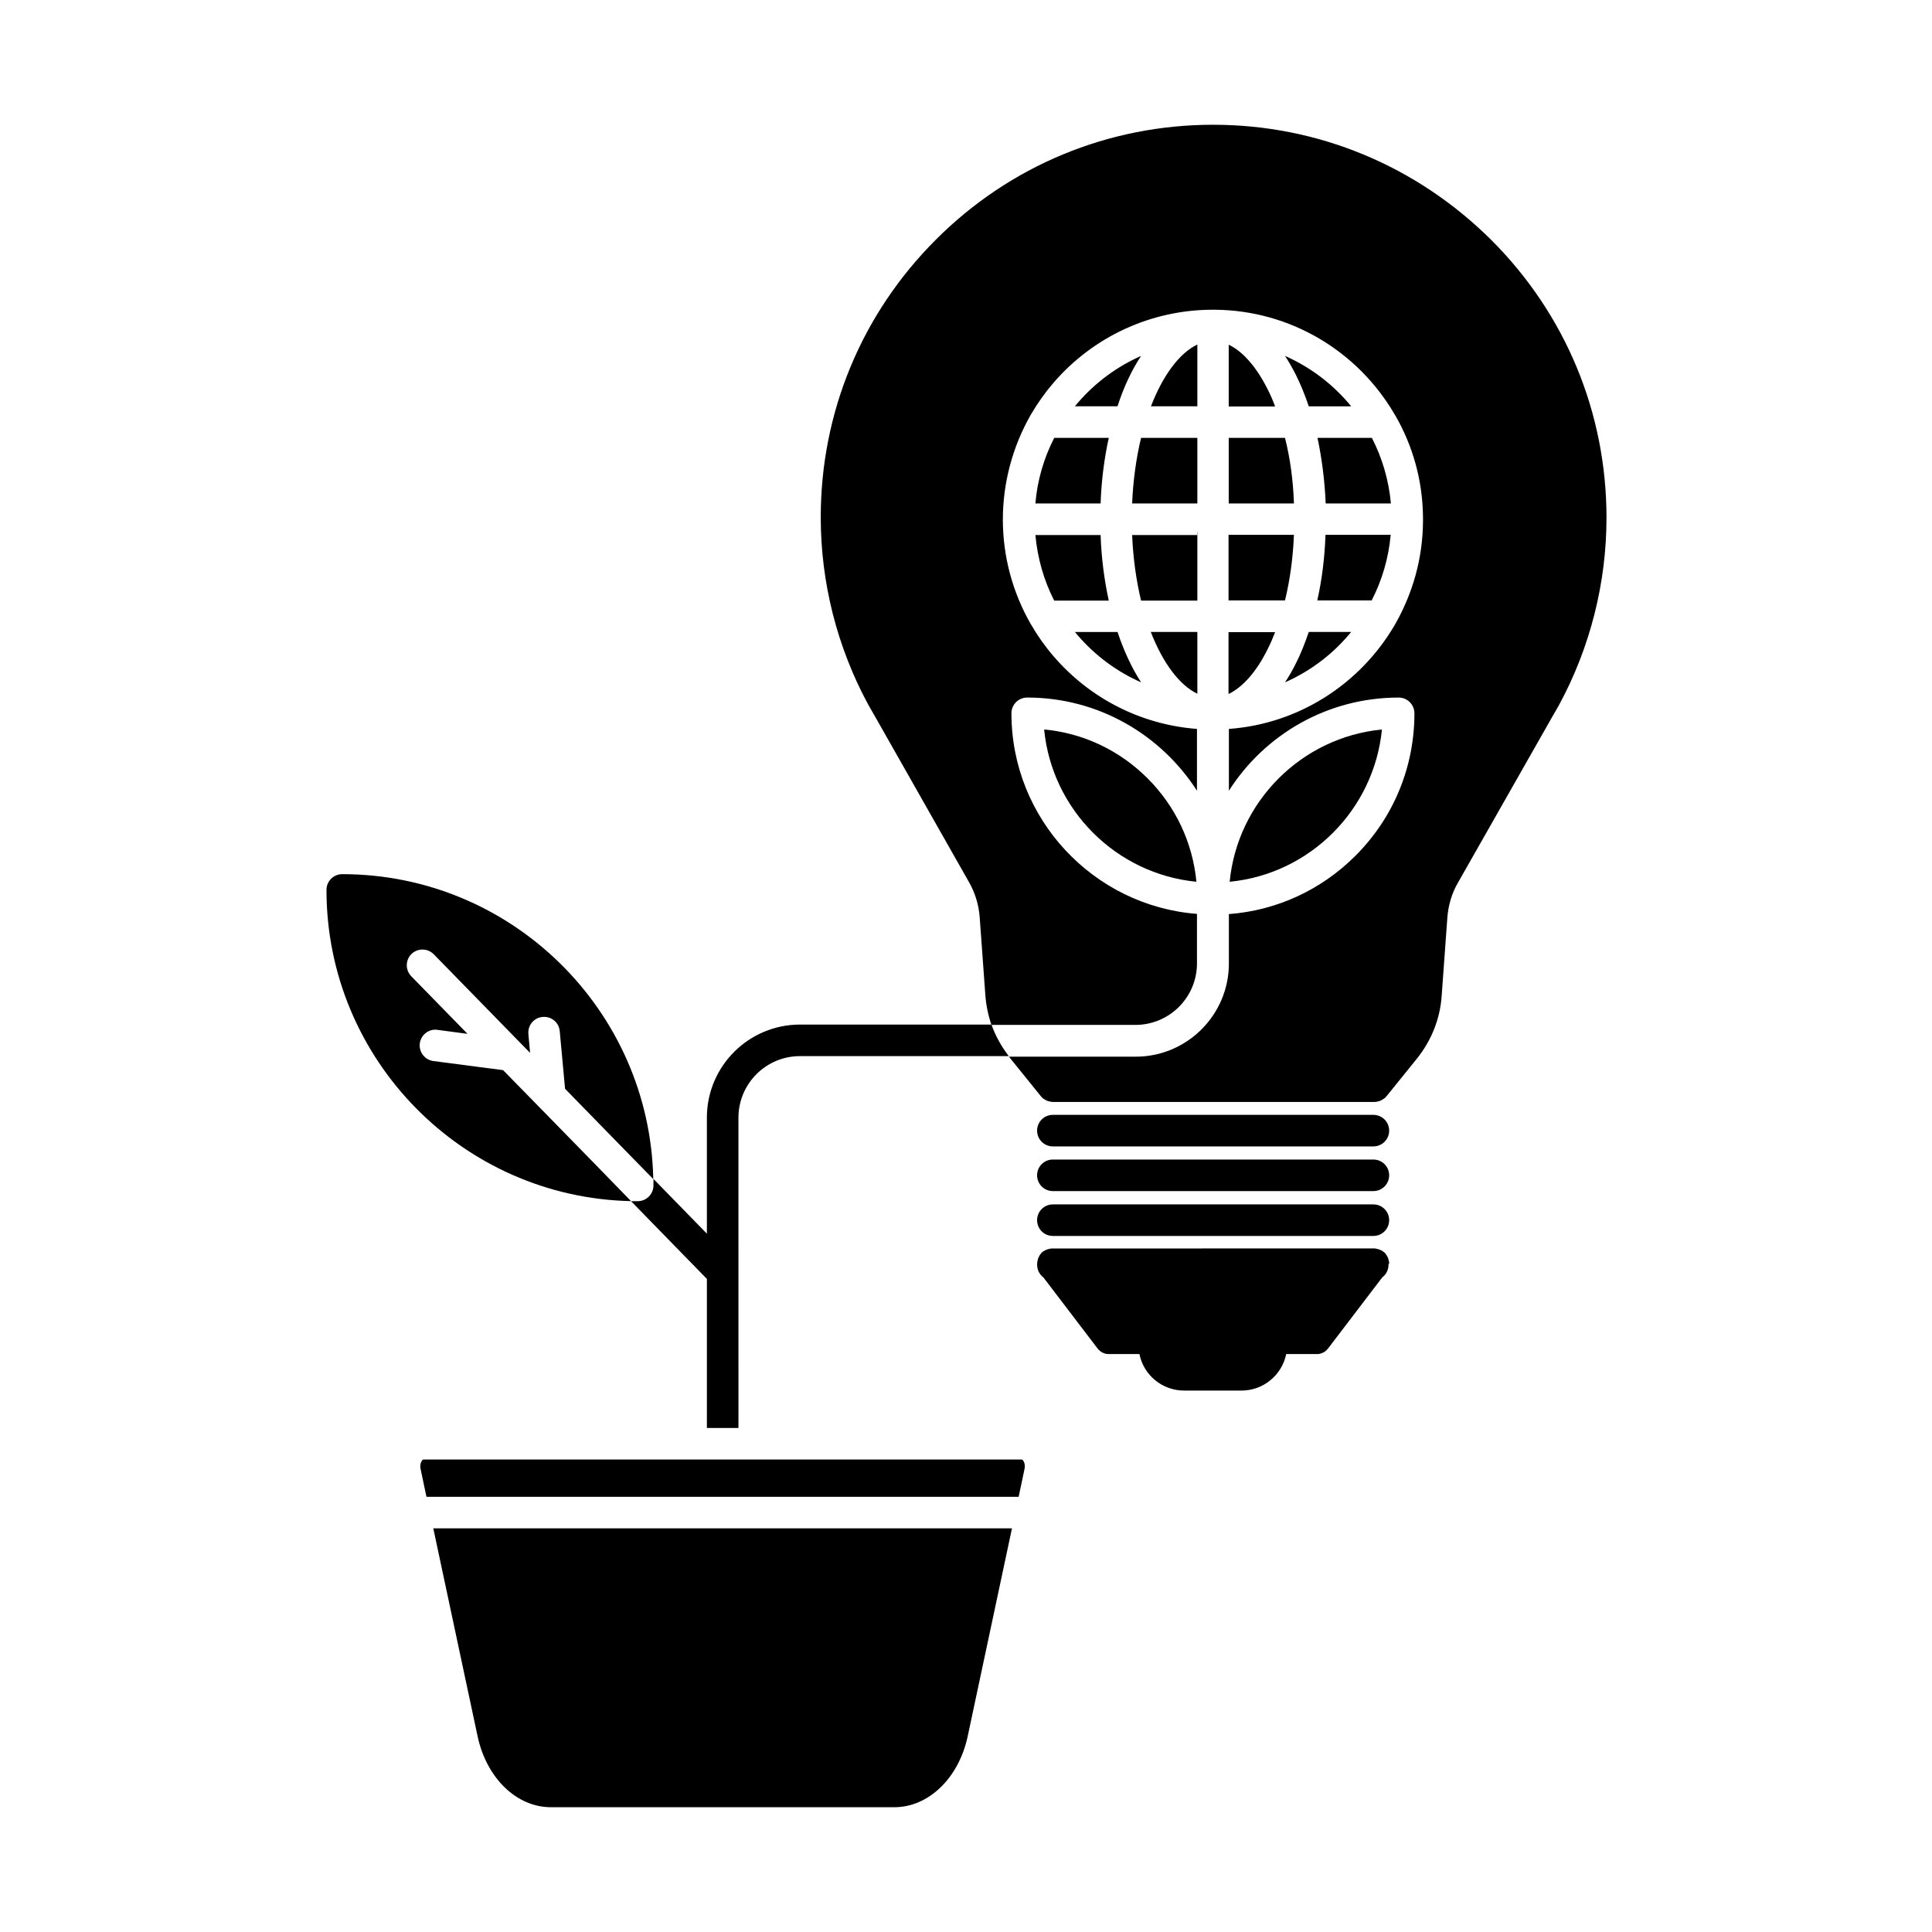
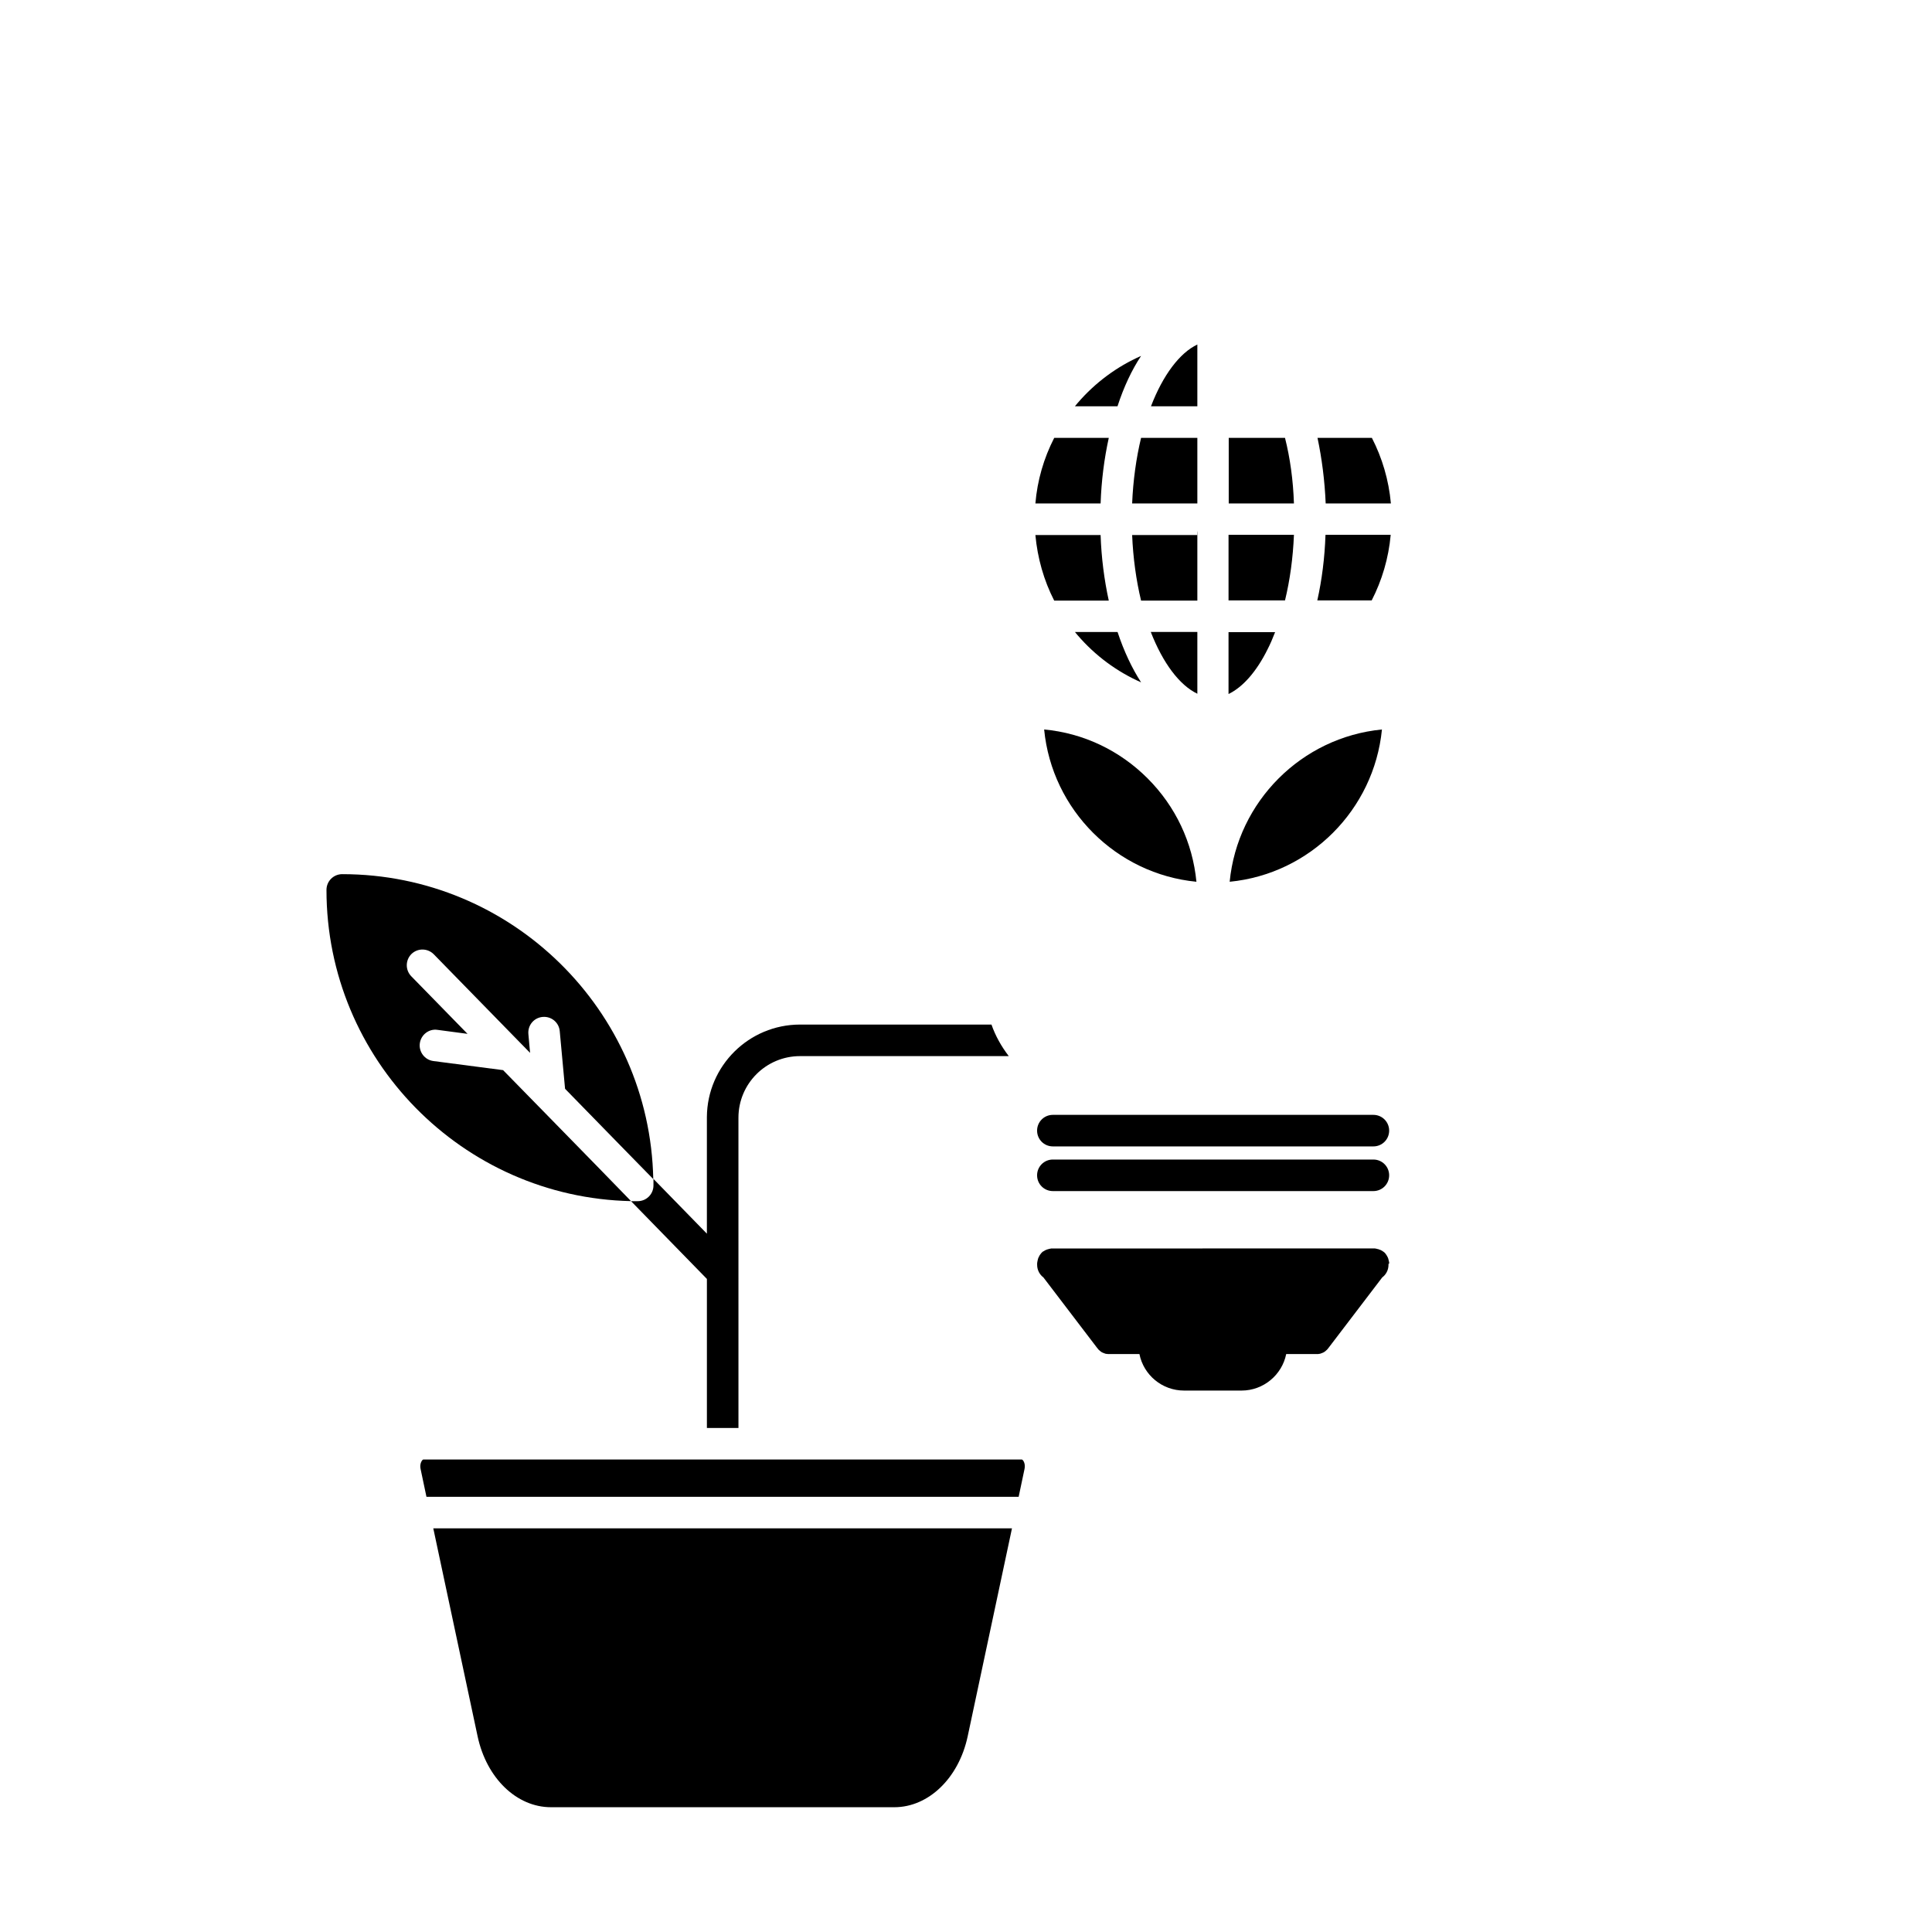
<svg xmlns="http://www.w3.org/2000/svg" fill="#000000" width="800px" height="800px" version="1.1" viewBox="144 144 512 512">
  <g>
    <path d="m510.23 337.32c-21.312 2.066-38.289 19.094-40.355 40.355 21.262-2.066 38.242-19.043 40.355-40.355z" />
    <path d="m420.71 337.32c2.066 21.312 19.094 38.289 40.355 40.355-1.008-10.379-5.492-19.949-12.949-27.406-7.457-7.457-17.082-11.992-27.406-12.949z" />
    <path d="m356.02 415.52c-13.551 0-24.586 10.934-24.688 24.484v0.203 30.73l-14.156-14.508v1.715c0 2.316-1.863 4.18-4.18 4.18h-1.762l20 20.504 0.102 0.102v39.5h8.363l-0.004-82.223c0-9.02 7.305-16.324 16.324-16.324h55.316c-1.965-2.57-3.527-5.34-4.586-8.363z" />
    <path d="m461.31 303.12v-18.441c0 0.152-0.051 0.301-0.051 0.504v0.605h-17.23c0.25 6.047 1.059 11.941 2.367 17.383h14.914z" />
    <path d="m461.31 327.85v-16.375h-12.344c3.223 8.266 7.609 14.109 12.344 16.375-0.051 0-0.051 0 0 0z" />
-     <path d="m465.49 177.06c-27.762 0-53.906 10.832-73.504 30.48-19.648 19.648-30.48 45.746-30.48 73.555 0 17.281 4.332 34.359 12.496 49.473 0 0 0 0.051 0.051 0.051v0.051c0.656 1.16 1.309 2.316 1.965 3.426l24.836 43.781c1.562 2.769 2.519 5.894 2.769 9.117l1.512 20.809c0.203 2.672 0.754 5.289 1.613 7.809h38.141c9.02 0 16.324-7.305 16.324-16.324v-13.098c-27.457-2.117-49.172-25.191-49.172-53.152 0-2.316 1.863-4.18 4.18-4.18 18.895 0 35.469 9.875 44.988 24.688v-16.375c-14.711-1.109-28.363-8.012-38.039-19.297-2.215-2.57-4.18-5.34-5.894-8.312-0.051-0.051-0.051-0.102-0.102-0.152-4.836-8.414-7.406-17.984-7.406-27.711 0-9.723 2.57-19.297 7.356-27.711 0.051-0.102 0.102-0.203 0.152-0.25 1.715-2.922 3.68-5.691 5.844-8.211 10.578-12.344 25.996-19.445 42.27-19.445h0.203-0.102 0.25 0.152c20.254 0.152 37.938 11.133 47.559 27.508 0.152 0.203 0.25 0.453 0.402 0.656 4.535 7.91 7.152 17.027 7.254 26.754v0.707 0.707c-0.102 9.723-2.769 18.844-7.254 26.801-0.102 0.203-0.25 0.402-0.352 0.605-9.02 15.316-25.141 25.996-43.832 27.355v16.375c9.473-14.863 26.098-24.688 44.988-24.688 2.316 0 4.18 1.863 4.18 4.18 0 14.258-5.543 27.66-15.617 37.734-9.07 9.07-20.859 14.508-33.555 15.469v13.098c0 13.602-11.082 24.688-24.688 24.688h-33.602c0.152 0.152 0.25 0.352 0.402 0.504l8.062 9.977c0.152 0.203 0.352 0.402 0.555 0.555 0.051 0.051 0.102 0.102 0.152 0.102 0.25 0.203 0.504 0.352 0.754 0.453 0.051 0.051 0.102 0.051 0.203 0.102 0.051 0.051 0.102 0.051 0.203 0.051 0.051 0 0.102 0.051 0.152 0.051 0.102 0.051 0.25 0.051 0.402 0.102 0.051 0 0.102 0 0.152 0.051h0.102c0.203 0.051 0.402 0.051 0.656 0.051h84.941c0.203 0 0.453 0 0.656-0.051h0.102c0.051 0 0.102 0 0.152-0.051 0.152-0.051 0.25-0.051 0.402-0.102 0.051 0 0.102-0.051 0.152-0.051s0.152-0.051 0.203-0.051c0.051 0 0.102-0.051 0.203-0.102 0.25-0.152 0.504-0.301 0.754-0.453 0.051-0.051 0.102-0.102 0.152-0.102 0.203-0.152 0.402-0.352 0.555-0.555l8.062-9.977c3.828-4.785 6.144-10.531 6.551-16.625l1.512-20.809c0.25-3.176 1.16-6.348 2.769-9.117l24.887-43.781 0.051-0.102c0.656-1.059 1.258-2.215 1.914-3.324l0.051-0.102c8.16-15.113 12.496-32.195 12.496-49.473 0-27.762-10.832-53.906-30.48-73.555-19.859-19.754-46.008-30.586-73.77-30.586z" />
    <path d="m507.96 439.45h-84.941c-2.316 0-4.18 1.863-4.18 4.18s1.863 4.18 4.18 4.18h84.941c2.316 0 4.18-1.863 4.18-4.18 0.004-2.312-1.863-4.18-4.18-4.18z" />
    <path d="m507.96 451.29h-84.941c-2.316 0-4.18 1.863-4.18 4.18s1.863 4.18 4.18 4.18h84.941c2.316 0 4.18-1.863 4.18-4.18 0.004-2.312-1.863-4.18-4.18-4.18z" />
-     <path d="m507.96 463.18h-84.941c-2.316 0-4.18 1.863-4.18 4.18 0 2.316 1.863 4.18 4.18 4.18h84.941c2.316 0 4.18-1.863 4.18-4.18 0.004-2.316-1.863-4.18-4.18-4.18z" />
    <path d="m512.15 478.74c0-0.203-0.051-0.402-0.102-0.605-0.051-0.152-0.051-0.25-0.102-0.402 0-0.051-0.051-0.152-0.051-0.203-0.051-0.203-0.152-0.352-0.25-0.555-0.051-0.102-0.152-0.25-0.203-0.352-0.051-0.051-0.051-0.102-0.102-0.152-0.051-0.051-0.102-0.102-0.102-0.152-0.102-0.102-0.152-0.203-0.25-0.301-0.051-0.051-0.152-0.152-0.25-0.203-0.051-0.051-0.102-0.102-0.203-0.152-0.102-0.051-0.203-0.152-0.301-0.203-0.102-0.051-0.203-0.102-0.301-0.152-0.102-0.051-0.152-0.102-0.25-0.102-0.051 0-0.102-0.051-0.152-0.051-0.102-0.051-0.152-0.051-0.25-0.102-0.102-0.051-0.152-0.051-0.25-0.051h-0.051c-0.051 0-0.051 0-0.102-0.051-0.102 0-0.203-0.051-0.25-0.051-0.102 0-0.203-0.051-0.301-0.051h-0.051-0.301l-84.953 0.012h-0.301-0.051c-0.102 0-0.203 0-0.301 0.051h-0.051c-0.102 0-0.152 0.051-0.25 0.051-0.051 0-0.102 0-0.102 0.051h-0.102c-0.051 0-0.102 0.051-0.152 0.051-0.051 0-0.152 0.051-0.203 0.051-0.102 0.051-0.152 0.051-0.25 0.102-0.102 0.051-0.152 0.051-0.25 0.102-0.102 0.051-0.152 0.102-0.25 0.152-0.102 0.051-0.152 0.102-0.25 0.152h-0.051c-0.051 0.051-0.102 0.102-0.152 0.102-0.051 0.051-0.102 0.051-0.102 0.102-0.051 0.051-0.102 0.102-0.152 0.152-0.102 0.102-0.203 0.203-0.25 0.301l-0.051 0.051c-0.152 0.203-0.301 0.402-0.402 0.656-0.102 0.203-0.203 0.352-0.25 0.555-0.051 0.051-0.051 0.152-0.051 0.203-0.051 0.152-0.051 0.25-0.102 0.402-0.051 0.203-0.051 0.402-0.102 0.605v0.203 0.051 0.102 0.102c0 1.359 0.656 2.57 1.664 3.324l14.207 18.641s0 0.051 0.051 0.051c0.051 0.051 0.102 0.102 0.152 0.203 0.152 0.203 0.301 0.352 0.504 0.504 0.102 0.102 0.203 0.152 0.301 0.25 0.051 0.051 0.102 0.102 0.152 0.102 0.051 0.051 0.102 0.051 0.152 0.102 0.102 0.051 0.25 0.102 0.352 0.152 0.152 0.051 0.25 0.102 0.402 0.152 0.051 0 0.102 0.051 0.152 0.051 0.102 0.051 0.203 0.051 0.25 0.051h0.152c0.051 0 0.152 0 0.203 0.051h0.402 8.012c1.109 5.543 5.996 9.672 11.84 9.672h15.215c5.844 0 10.73-4.18 11.84-9.672h8.012 0.402c0.051 0 0.152 0 0.203-0.051h0.152c0.102 0 0.203-0.051 0.25-0.051 0.051 0 0.102-0.051 0.152-0.051 0.152-0.051 0.25-0.102 0.402-0.152 0.102-0.051 0.25-0.102 0.352-0.152 0.051-0.051 0.102-0.051 0.152-0.102 0.051-0.051 0.102-0.051 0.152-0.102 0.102-0.051 0.203-0.152 0.301-0.25 0.203-0.152 0.352-0.301 0.504-0.504 0.051-0.051 0.102-0.102 0.152-0.203 0 0 0-0.051 0.051-0.051l14.207-18.641c1.008-0.754 1.664-1.965 1.664-3.324v-0.102-0.102-0.051c0.188-0.062 0.188-0.113 0.188-0.215z" />
    <path d="m446.4 238.32c-6.398 2.82-12.141 7.055-16.828 12.496-0.25 0.301-0.453 0.555-0.707 0.855h11.285c1.668-5.137 3.781-9.621 6.25-13.352z" />
    <path d="m461.31 235.3c-4.684 2.215-9.117 8.113-12.293 16.375h12.293z" />
-     <path d="m479.9 247.09c-2.973-5.894-6.551-9.977-10.277-11.738v16.375h12.293c-0.605-1.664-1.258-3.176-2.016-4.637z" />
-     <path d="m490.84 251.68h11.234c-4.684-5.742-10.68-10.328-17.531-13.352 1.008 1.512 1.965 3.223 2.871 4.988 1.309 2.621 2.418 5.391 3.426 8.363z" />
    <path d="m484.54 260.04h-14.914v17.383h17.281c-0.203-6.148-1.008-11.992-2.367-17.383z" />
    <path d="m461.31 277.42v-17.383h-14.914c-1.309 5.441-2.117 11.336-2.367 17.383z" />
    <path d="m437.84 260.04h-14.461c-2.769 5.391-4.484 11.285-4.988 17.383h17.281c0.203-5.996 0.957-11.891 2.168-17.383z" />
    <path d="m495.32 277.42h17.281c-0.555-6.195-2.316-12.09-5.039-17.383h-14.41c1.16 5.492 1.914 11.336 2.168 17.383z" />
    <path d="m493.1 303.12h14.41c2.719-5.289 4.484-11.184 5.039-17.383h-17.281c-0.203 6.098-0.957 11.941-2.168 17.383z" />
    <path d="m484.54 303.12c1.309-5.391 2.117-11.234 2.367-17.383h-17.332v17.383z" />
    <path d="m435.67 285.79h-17.281c0.555 6.047 2.215 11.992 4.988 17.383h14.461c-1.211-5.543-1.965-11.387-2.168-17.383z" />
    <path d="m428.87 311.48c0.25 0.301 0.453 0.555 0.707 0.855 4.684 5.441 10.43 9.672 16.828 12.496-2.418-3.727-4.535-8.211-6.246-13.352z" />
    <path d="m479.9 316.11c0.754-1.461 1.41-3.023 2.016-4.586h-12.344v16.375h0.051c3.727-1.812 7.356-5.894 10.277-11.789z" />
-     <path d="m487.41 319.84c-0.906 1.812-1.863 3.477-2.871 4.988 6.852-3.023 12.848-7.609 17.531-13.352h-11.234c-1.008 2.973-2.117 5.793-3.426 8.363z" />
    <path d="m234.7 375.66c-2.316 0-4.18 1.863-4.18 4.18 0 44.891 36.023 81.516 80.711 82.473l-8.867-9.117-15.516-15.871c-0.051-0.051-0.102-0.102-0.152-0.152l-9.371-9.574-18.492-2.414c-2.266-0.301-3.879-2.418-3.578-4.684 0.301-2.266 2.418-3.93 4.684-3.578l7.961 1.059-14.914-15.266c-1.613-1.664-1.562-4.281 0.051-5.894 1.664-1.613 4.281-1.562 5.894 0.051l23.227 23.781 0.152 0.152 2.168 2.215-0.453-4.988c-0.203-2.316 1.461-4.332 3.777-4.535 2.316-0.203 4.332 1.461 4.535 3.777l1.41 15.266 14.207 14.559 9.168 9.371c-0.906-44.734-37.531-80.809-82.422-80.809z" />
    <path d="m414.81 530.79h-158.65c-0.301 0.051-1.008 1.109-0.707 2.469l1.562 7.406h156.94l1.562-7.406c0.301-1.414-0.402-2.422-0.707-2.469z" />
    <path d="m270.57 604.14c2.367 11.082 10.328 18.793 19.445 18.793h90.988c9.07 0 17.078-7.707 19.445-18.793l11.738-55.117h-153.36z" />
  </g>
</svg>